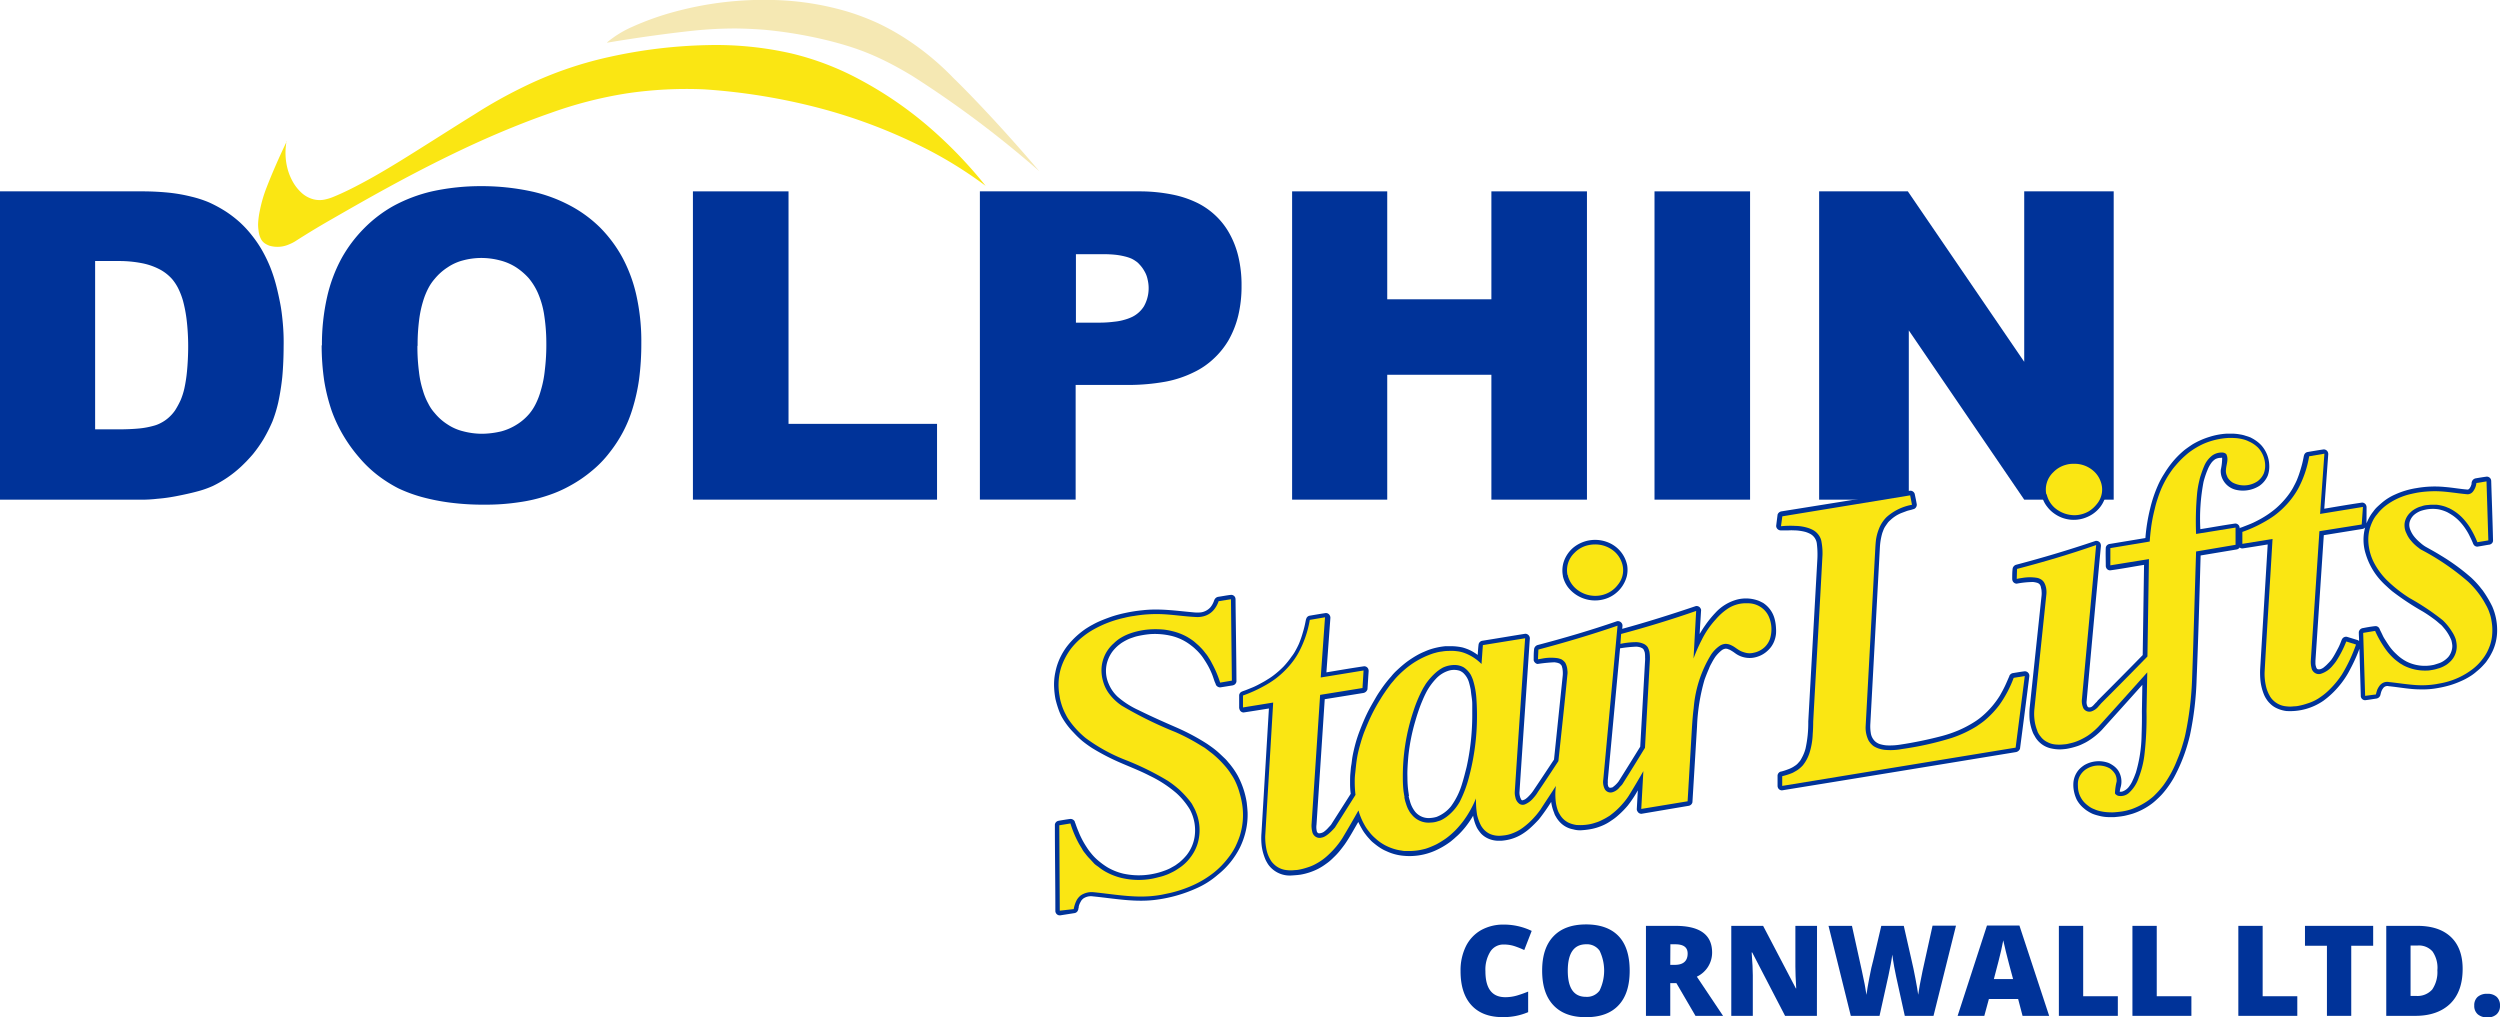
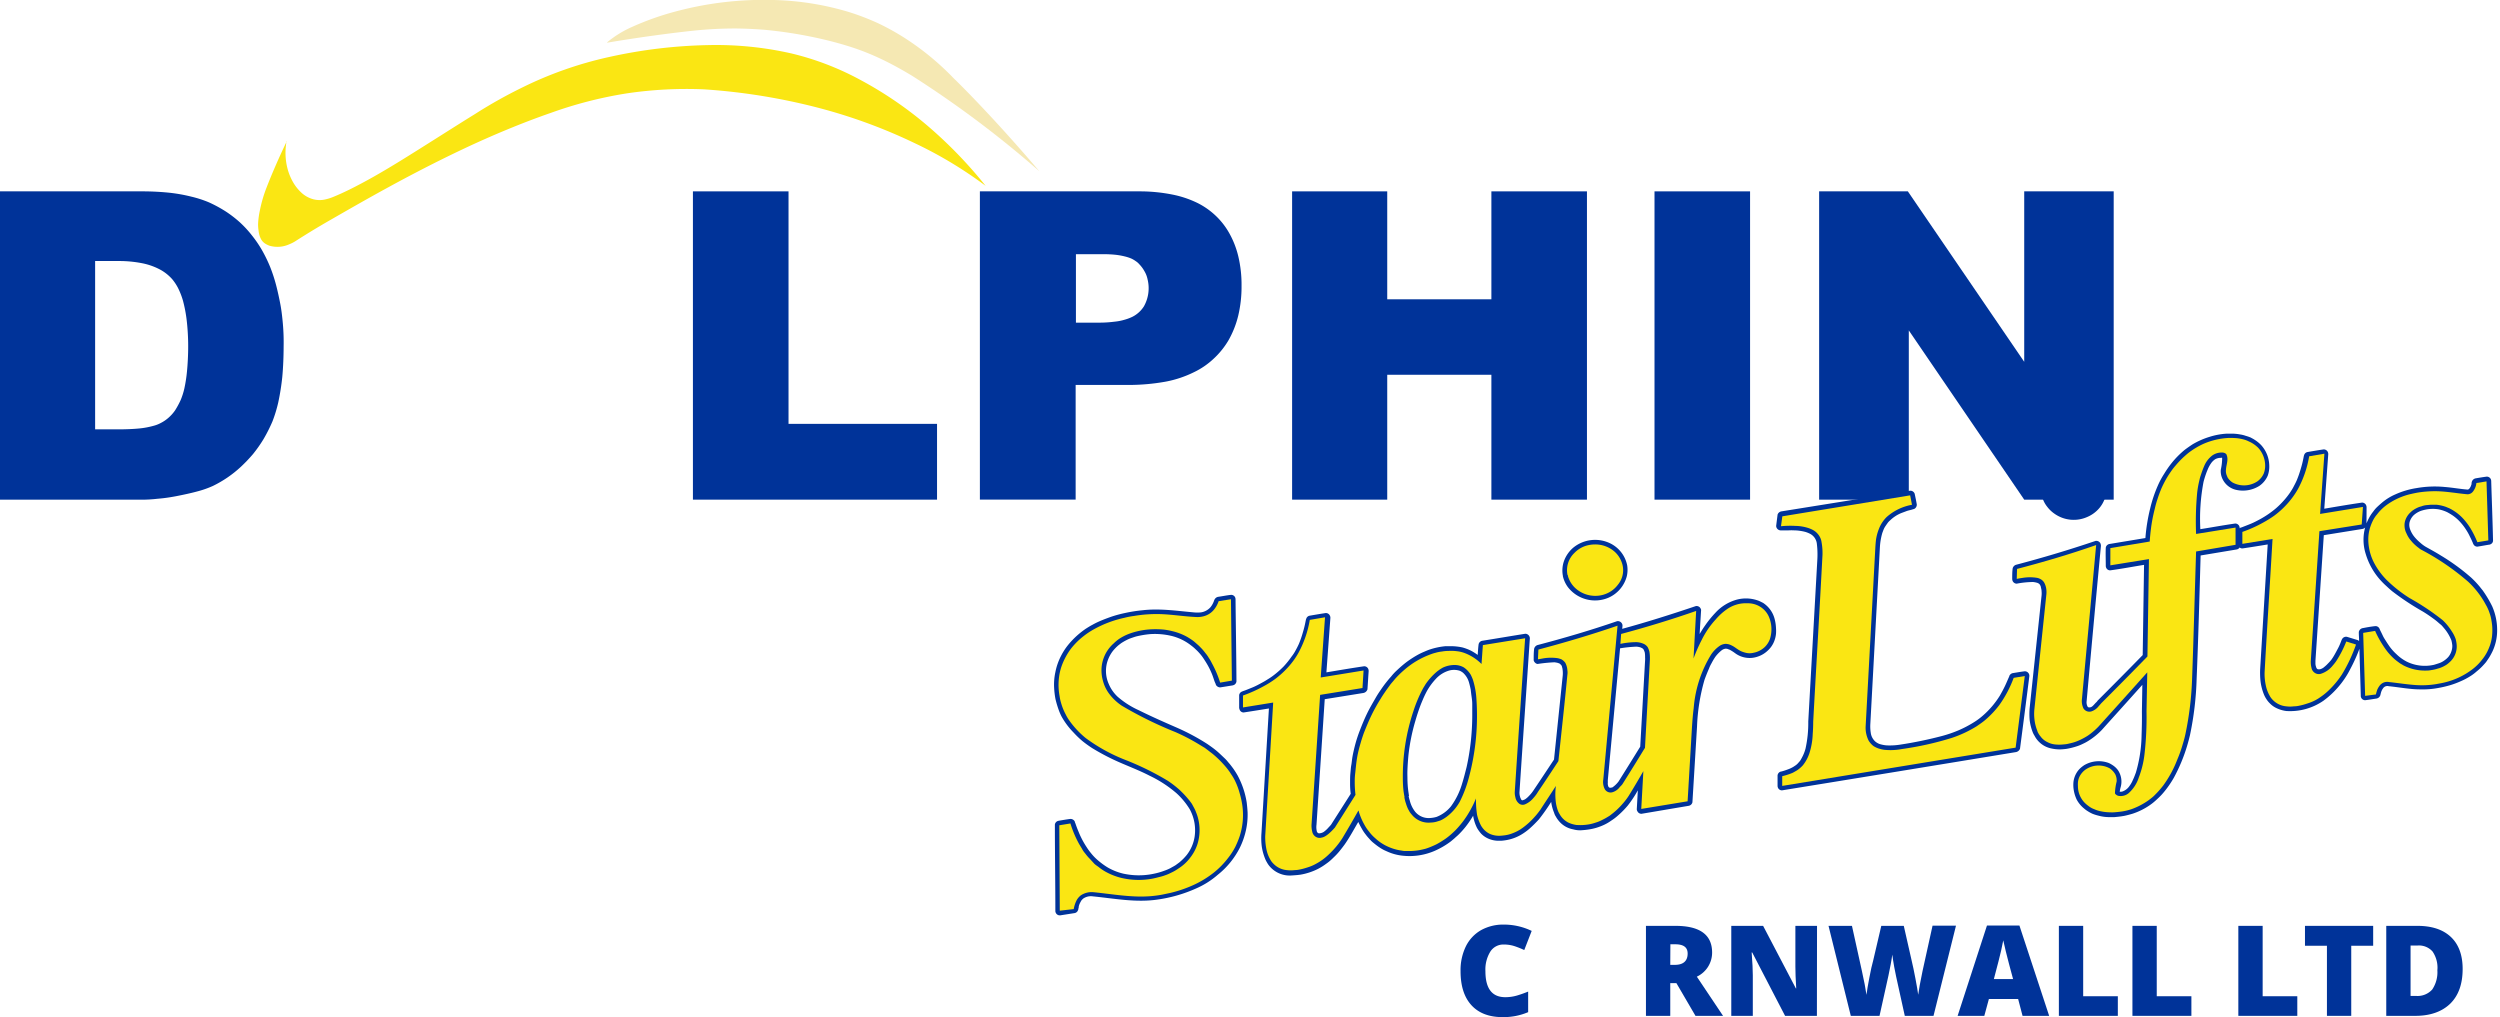
<svg xmlns="http://www.w3.org/2000/svg" viewBox="0 0 628.39 255.73">
  <defs>
    <style>.cls-1{fill:#f5e8b3;}.cls-1,.cls-2,.cls-3{fill-rule:evenodd;}.cls-2{fill:#fae613;}.cls-3,.cls-4{fill:#039;}</style>
  </defs>
  <g id="Layer_2" data-name="Layer 2">
    <g id="Layer_1-2" data-name="Layer 1">
      <path class="cls-1" d="M152.59,10.65A26.56,26.56,0,0,1,159,6.71a70.58,70.58,0,0,1,10.84-3.83A85.82,85.82,0,0,1,194.52,0a71.63,71.63,0,0,1,18.78,3,61.24,61.24,0,0,1,7.47,2.87,60.28,60.28,0,0,1,7.4,4.18,67.81,67.81,0,0,1,11.42,9.5c5.67,5.52,13.87,14.33,21.65,23.49a263.47,263.47,0,0,0-31.92-23.95C220.58,13.8,215,12,209.39,10.5a109.89,109.89,0,0,0-17.09-3c-2.26-.18-4.56-.3-7.17-.34a102.3,102.3,0,0,0-11,.57c-5.48.58-13.53,1.65-21.5,3Z" />
      <path class="cls-2" d="M72.12,35.45C70.05,39.71,68.22,44,67.06,47a33.58,33.58,0,0,0-1.76,6,21,21,0,0,0-.42,3.07A9.32,9.32,0,0,0,65,58a6.78,6.78,0,0,0,.27,1.31,5.32,5.32,0,0,0,.46,1,3.16,3.16,0,0,0,.8.84,5.44,5.44,0,0,0,1.23.62,7.19,7.19,0,0,0,5-.39,9,9,0,0,0,1.68-.88c2.57-1.64,5.18-3.25,8.86-5.36s8.39-4.83,14-7.9,12.11-6.47,19.24-9.84,14.91-6.6,21.84-9a104.49,104.49,0,0,1,19.24-4.94,102.36,102.36,0,0,1,19.39-1,154.29,154.29,0,0,1,29,4.72,134,134,0,0,1,23.92,8.81,103.46,103.46,0,0,1,17.82,10.73,111.18,111.18,0,0,0-15.14-15.56A95.73,95.73,0,0,0,216.1,20,71,71,0,0,0,199,13.45a85.38,85.38,0,0,0-21.16-2.11,125.34,125.34,0,0,0-24.79,3A95.52,95.52,0,0,0,131.26,22a119.42,119.42,0,0,0-11.81,6.63c-5.52,3.41-13.45,8.51-19,11.92s-8.62,5.05-11.07,6.32-4.26,2.07-5.48,2.57a12.06,12.06,0,0,1-2.34.73,6.27,6.27,0,0,1-3.6-.35,6.94,6.94,0,0,1-2.23-1.42,11.06,11.06,0,0,1-2-2.49,14.15,14.15,0,0,1-1.38-3.22,15.92,15.92,0,0,1-.31-7.24Z" />
      <path class="cls-3" d="M23.91,65.61v42.31h5.94c1.88,0,3.72-.08,5.22-.23a20.4,20.4,0,0,0,3.37-.62,8.43,8.43,0,0,0,2.07-.8,9.14,9.14,0,0,0,1.8-1.23A10.18,10.18,0,0,0,44,103.16a21.65,21.65,0,0,0,1.41-2.6,17.4,17.4,0,0,0,.92-2.88A36.14,36.14,0,0,0,47,93.35c.18-1.83.3-4.06.3-6.36s-.15-4.6-.38-6.55A34.82,34.82,0,0,0,46,75.61a18.67,18.67,0,0,0-1.27-3.26,12.32,12.32,0,0,0-1.45-2.18,11.22,11.22,0,0,0-2.91-2.34A16.21,16.21,0,0,0,36,66.22,29.74,29.74,0,0,0,30,65.61ZM0,48.1H35.6a66.79,66.79,0,0,1,6.94.34,40.46,40.46,0,0,1,5.6,1,27.85,27.85,0,0,1,4.44,1.45,33.54,33.54,0,0,1,4.22,2.3,29.1,29.1,0,0,1,3.52,2.72,27.34,27.34,0,0,1,3,3.26A29.27,29.27,0,0,1,65.92,63a36.56,36.56,0,0,1,2,4.14,39.88,39.88,0,0,1,1.46,4.45c.41,1.57.76,3.18,1.07,4.79s.5,3.29.65,5a53.29,53.29,0,0,1,.19,5.79c0,2.3-.11,5.17-.34,7.62a60.46,60.46,0,0,1-1,6.32,34.49,34.49,0,0,1-1.46,4.8,39.92,39.92,0,0,1-2.26,4.48,34.46,34.46,0,0,1-2.64,3.75,39.22,39.22,0,0,1-3,3.15,28.77,28.77,0,0,1-7.09,4.86,24.29,24.29,0,0,1-3.94,1.38c-1.58.43-3.53.85-5.29,1.19s-3.3.54-4.72.65a33.84,33.84,0,0,1-3.9.23H0Z" />
-       <path class="cls-3" d="M104.92,86.92a48.59,48.59,0,0,0,.39,6.51,24.16,24.16,0,0,0,1,4.75,16,16,0,0,0,1.34,3.26,10.47,10.47,0,0,0,1.61,2.38,13.58,13.58,0,0,0,3.18,2.83,12.39,12.39,0,0,0,4,1.76,18.68,18.68,0,0,0,4.79.62,21.72,21.72,0,0,0,4.83-.62,14.22,14.22,0,0,0,3.94-1.76,13.29,13.29,0,0,0,3.11-2.72,12.5,12.5,0,0,0,1.53-2.38,18.25,18.25,0,0,0,1.3-3.41,26.84,26.84,0,0,0,1-5.06,52.75,52.75,0,0,0,.38-7.16,46.63,46.63,0,0,0-.61-7.21,22.12,22.12,0,0,0-1.57-5.21,15.78,15.78,0,0,0-2.26-3.6,16.28,16.28,0,0,0-3.18-2.72,13.65,13.65,0,0,0-4-1.72,18.59,18.59,0,0,0-4.71-.62,18,18,0,0,0-4.64.62,12.47,12.47,0,0,0-3.87,1.76,14,14,0,0,0-3.18,2.83,12.06,12.06,0,0,0-1.61,2.34,18.46,18.46,0,0,0-1.34,3.3,27.46,27.46,0,0,0-1,4.75,48.41,48.41,0,0,0-.38,6.48Zm-24-.08a53.93,53.93,0,0,1,1.3-12.19,37.8,37.8,0,0,1,3.64-9.73,34.34,34.34,0,0,1,5.64-7.51,33,33,0,0,1,7.39-5.64,38.5,38.5,0,0,1,9.7-3.67A57.2,57.2,0,0,1,121,46.79a59,59,0,0,1,12.54,1.31,37.79,37.79,0,0,1,9.81,3.6,32.16,32.16,0,0,1,7.47,5.48,33.5,33.5,0,0,1,5.52,7.36,37.17,37.17,0,0,1,3.6,9.62,53.11,53.11,0,0,1,1.26,12.1,68.87,68.87,0,0,1-.57,9.12A47.23,47.23,0,0,1,159,102.7a32.77,32.77,0,0,1-2.38,5.83,34.26,34.26,0,0,1-3.48,5.32,27.41,27.41,0,0,1-4.41,4.53,33,33,0,0,1-5.25,3.6,31.6,31.6,0,0,1-5.83,2.57,39.18,39.18,0,0,1-7.12,1.68,55.42,55.42,0,0,1-8.62.62,65,65,0,0,1-8.67-.5,52.74,52.74,0,0,1-7.2-1.42,36.61,36.61,0,0,1-5.9-2.18,34.07,34.07,0,0,1-5.21-3.3A30.46,30.46,0,0,1,90.29,115a37.88,37.88,0,0,1-4-5.55,36,36,0,0,1-2.91-6.17,46.52,46.52,0,0,1-1.88-7.51,61.66,61.66,0,0,1-.65-9Z" />
      <polygon class="cls-3" points="174.17 48.1 198.2 48.1 198.2 106.54 235.53 106.54 235.53 125.59 174.17 125.59 174.17 48.1" />
      <path class="cls-3" d="M270.44,81.1h5.86a29.41,29.41,0,0,0,3.8-.24,13.43,13.43,0,0,0,2.72-.54,11.12,11.12,0,0,0,1.87-.72A7.3,7.3,0,0,0,287.53,77a9.3,9.3,0,0,0,.92-6.78,6.51,6.51,0,0,0-.8-2.07,8.05,8.05,0,0,0-1.31-1.76,3.8,3.8,0,0,0-.84-.73,6.78,6.78,0,0,0-1.11-.66,10.13,10.13,0,0,0-1.61-.53,17.64,17.64,0,0,0-2.3-.42,29.14,29.14,0,0,0-3.22-.16h-6.82Zm-24.14-33h39.85a42,42,0,0,1,8.51.8,25.65,25.65,0,0,1,6.4,2.15,18.94,18.94,0,0,1,4.56,3.22A18.48,18.48,0,0,1,309,58.64a22.56,22.56,0,0,1,2.26,5.82,30.94,30.94,0,0,1,.81,7.43,31.33,31.33,0,0,1-.85,7.52,23.82,23.82,0,0,1-2.41,6.09,20.4,20.4,0,0,1-3.76,4.67,19.4,19.4,0,0,1-5,3.41,27.4,27.4,0,0,1-7,2.34,52.64,52.64,0,0,1-9.58.84h-13.1v28.82H246.3Z" />
      <polygon class="cls-3" points="324.78 48.1 348.69 48.1 348.69 75.23 374.87 75.23 374.87 48.1 398.89 48.1 398.89 125.59 374.87 125.59 374.87 94.2 348.69 94.2 348.69 125.59 324.78 125.59 324.78 48.1" />
      <rect class="cls-4" x="415.87" y="48.1" width="24.02" height="77.49" />
      <polygon class="cls-3" points="457.25 48.1 479.55 48.1 508.8 90.94 508.8 48.1 531.29 48.1 531.29 125.59 508.8 125.59 479.79 83.05 479.79 125.59 457.25 125.59 457.25 48.1" />
      <path class="cls-3" d="M513.2,124.51a7,7,0,0,1,.24-3.68,7.78,7.78,0,0,1,2.37-3.45,7.69,7.69,0,0,1,2.26-1.38,8.9,8.9,0,0,1,7.17.35,7.61,7.61,0,0,1,4.14,5.48,6.37,6.37,0,0,1-.12,2.79,7.65,7.65,0,0,1-2.3,3.84,8.1,8.1,0,0,1-2.33,1.49,8.35,8.35,0,0,1-8.2-.81,7.84,7.84,0,0,1-1.88-1.8,7,7,0,0,1-1.34-2.83ZM480,123.36a1.14,1.14,0,0,1,1.27.77c.19.88.38,1.8.53,2.68a1.23,1.23,0,0,1-.57,1.07.31.31,0,0,0-.15.08c-.08,0-.12,0-.43.11s-.8.19-1.3.35l-1.42.53a8.82,8.82,0,0,0-2.83,1.84,3.53,3.53,0,0,0-.73.81c-.23.31-.42.61-.58.84a5.52,5.52,0,0,0-.49,1.08,5.32,5.32,0,0,0-.27.8,16,16,0,0,0-.5,3.14l-2.42,44.69a10.49,10.49,0,0,0,.12,2.07,3.58,3.58,0,0,0,1.15,2.18,3.45,3.45,0,0,0,1.49.73,7.52,7.52,0,0,0,1.42.23,17.06,17.06,0,0,0,3.57-.23A99,99,0,0,0,488.11,185a30.83,30.83,0,0,0,4.06-1.38,28.09,28.09,0,0,0,4.1-2.15,16.47,16.47,0,0,0,2.15-1.61,21.93,21.93,0,0,0,4.25-5c.5-.88.92-1.65,1.3-2.45s.73-1.65.92-2.07.19-.46.19-.5a1.23,1.23,0,0,1,.85-.65c1-.15,2-.34,3-.46a1.14,1.14,0,0,1,1.15,1.3q-1.15,9.09-2.34,18.17a1.37,1.37,0,0,1-1,.84q-29.38,4.84-58.82,9.62a1.08,1.08,0,0,1-1-.62,1.24,1.24,0,0,1-.12-.53c0-.88,0-1.72,0-2.61a1.14,1.14,0,0,1,.69-.92,1.86,1.86,0,0,1,.31-.07,15.54,15.54,0,0,0,1.65-.54,6.31,6.31,0,0,0,.88-.38,5.4,5.4,0,0,0,.77-.46,3.79,3.79,0,0,0,1-.88,4.64,4.64,0,0,0,.42-.5c.11-.19.23-.38.39-.69a10,10,0,0,0,.92-2.3,29.8,29.8,0,0,0,.69-6.82l2.29-40.89a22.25,22.25,0,0,0-.15-3.91,3.2,3.2,0,0,0-1.64-2.34,7.26,7.26,0,0,0-1.19-.49,11.85,11.85,0,0,0-1.61-.31,8.08,8.08,0,0,0-1.11-.08,12.92,12.92,0,0,0-1.65,0c-.58,0-1.15,0-1.46,0l-.38,0a1.18,1.18,0,0,1-1.07-.69,1,1,0,0,1-.08-.61c.11-.92.23-1.81.34-2.69a1.24,1.24,0,0,1,1-.8Zm-87.15,21.43a7.17,7.17,0,0,1,.24-3.69,8,8,0,0,1,2.37-3.45,8.68,8.68,0,0,1,9.43-1A7.88,7.88,0,0,1,409,142.1a7.06,7.06,0,0,1-.11,2.8,8.13,8.13,0,0,1-4.64,5.36,8.63,8.63,0,0,1-10.12-2.64,7.37,7.37,0,0,1-1.3-2.84Zm-38.78,55.29a7.18,7.18,0,0,0,.28,1.11,7.39,7.39,0,0,0,1.38,2.87,4.4,4.4,0,0,0,3.87,1.54,7.2,7.2,0,0,0,1.49-.27,8.71,8.71,0,0,0,3.64-2.68,18.43,18.43,0,0,0,2.8-5.75c.42-1.34.76-2.72,1.11-4.1a59.59,59.59,0,0,0,1.26-8.7c.11-1.49.16-3,.16-4.22s0-2,0-2.91-.15-1.68-.23-2.3-.12-1-.15-1.3c-.12-.61-.27-1.23-.43-1.8a5.21,5.21,0,0,0-1.53-2.49,4.16,4.16,0,0,0-.76-.46,4.65,4.65,0,0,0-2.53-.12,7.28,7.28,0,0,0-3.53,2.15,16,16,0,0,0-2.18,2.95,25.52,25.52,0,0,0-1.12,2.34c-.19.46-.38.88-.72,1.8s-.77,2.22-1.15,3.56a48.78,48.78,0,0,0-1.69,8.36c-.15,1.46-.23,2.87-.27,3.87s0,1.57,0,2.14a24.74,24.74,0,0,0,.2,3.07c.07.5.15,1,.19,1.34ZM407.21,163l-3.07,33a4.7,4.7,0,0,0,0,.65,2.38,2.38,0,0,0,0,.57,2,2,0,0,0,.16.54c.3.39.57.23,1,.15a6.74,6.74,0,0,0,1.54-1.49q2.75-4.37,5.44-8.74l1.22-21.65a5,5,0,0,0,0-.77,6.91,6.91,0,0,0-.07-1.22,3.4,3.4,0,0,0-.35-.85,1.27,1.27,0,0,0-.46-.34c-.07,0-.15-.08-.26-.12a4.79,4.79,0,0,0-1-.19,32.26,32.26,0,0,0-4.14.42Zm20-3.64c.27-.43.54-.89.81-1.31s.57-.84.84-1.23A28.12,28.12,0,0,1,431.2,154a11.4,11.4,0,0,1,5.44-3.3,9,9,0,0,1,5.52.35c.34.15.69.34,1,.49a7,7,0,0,1,1.49,1.31,6.86,6.86,0,0,1,1.38,2.6,10.77,10.77,0,0,1,.38,2.46,8.88,8.88,0,0,1,0,1.38,6.82,6.82,0,0,1-.43,1.83,6.22,6.22,0,0,1-1.57,2.34,6.65,6.65,0,0,1-2.68,1.61,6.13,6.13,0,0,1-5.59-.88,11.36,11.36,0,0,0-1.31-.84c-.23-.11-.46-.16-.57-.23-.27-.07-.23,0-.35-.08a2,2,0,0,0-1.11.38,8.87,8.87,0,0,0-1.65,1.69,16.4,16.4,0,0,0-.95,1.61,8.35,8.35,0,0,0-.65,1.38c-.31.69-.73,1.72-1.12,2.8a48.81,48.81,0,0,0-1.87,11.68q-.58,9.56-1.16,19.09a1.18,1.18,0,0,1-.95.88c-3.95.66-7.9,1.34-11.84,2a1.09,1.09,0,0,1-1-.57,1,1,0,0,1-.19-.65l.26-4.67-.46.8a28,28,0,0,1-2.1,3.06,22.91,22.91,0,0,1-2.38,2.42,13.05,13.05,0,0,1-1.76,1.34,11.56,11.56,0,0,1-1.69,1,13.76,13.76,0,0,1-4,1.22c-.74.12-1.42.16-1.92.2a6.32,6.32,0,0,1-1.95-.24,6.07,6.07,0,0,1-3.8-2.37,5.65,5.65,0,0,1-.53-.81,3.46,3.46,0,0,1-.46-1,10.48,10.48,0,0,1-.73-2.72,47.64,47.64,0,0,1-3.07,4.37,30.69,30.69,0,0,1-2.3,2.29,13.54,13.54,0,0,1-1.45,1.12,11.07,11.07,0,0,1-5,1.91,6.78,6.78,0,0,1-1.23.08,6.48,6.48,0,0,1-2.57-.46,5.66,5.66,0,0,1-2-1.34,9.53,9.53,0,0,1-1-1.38,10.46,10.46,0,0,1-1-3.11,24.83,24.83,0,0,1-1.91,2.8,21.16,21.16,0,0,1-1.42,1.61,12.8,12.8,0,0,1-1.07,1c-.31.31-.65.57-1.15,1a20.05,20.05,0,0,1-4.1,2.41,15.84,15.84,0,0,1-8.09,1.22,12.52,12.52,0,0,1-4-1.11,9.84,9.84,0,0,1-1.84-1c-.58-.38-1.15-.85-1.57-1.19s-.69-.65-1-1a11.16,11.16,0,0,1-.84-1,10.24,10.24,0,0,1-1-1.5c-.31-.53-.61-1.11-.88-1.68-1.08,1.84-2.07,3.71-3.37,5.59-.47.65-.92,1.23-1.42,1.84s-1,1.11-1.57,1.65a11.87,11.87,0,0,1-1.73,1.45,14.94,14.94,0,0,1-1.95,1.23,15.55,15.55,0,0,1-4.48,1.49c-.81.12-1.58.16-2.15.2a8,8,0,0,1-1.11,0,6.63,6.63,0,0,1-4.72-2.57,7.11,7.11,0,0,1-.49-.77,6,6,0,0,1-.46-.95,13.54,13.54,0,0,1-.81-3,16.86,16.86,0,0,1-.07-3.41l1.87-31.27c-2.11.34-4.21.68-6.32,1a1.06,1.06,0,0,1-1-.61,2.21,2.21,0,0,1-.16-.54v-3.22a1.13,1.13,0,0,1,.61-.84,6,6,0,0,1,.58-.23c.46-.15,1.3-.5,2.14-.84s1.69-.81,2.31-1.15a17.84,17.84,0,0,0,1.57-.92,15,15,0,0,0,1.61-1.11,23.18,23.18,0,0,0,2.37-2.11,22.9,22.9,0,0,0,2-2.49,10,10,0,0,0,1-1.54c.23-.42.46-.84.81-1.6a25,25,0,0,0,1-2.88,25.66,25.66,0,0,0,.69-2.8c.12-.57.12-.57.16-.61a1.09,1.09,0,0,1,.92-.84c1.33-.23,2.68-.46,4-.66a1.11,1.11,0,0,1,1,.58,1.21,1.21,0,0,1,.16.65l-1,13.68c3.18-.53,6.32-1.07,9.47-1.53a1.1,1.1,0,0,1,1,.57,1.35,1.35,0,0,1,.15.65c-.11,1.54-.19,3-.3,4.57a1.32,1.32,0,0,1-1,.92l-9.74,1.57-2.07,31.54A4.73,4.73,0,0,0,331,209c.11.34.46.5.57.46a2.34,2.34,0,0,0,1.15-.35,7.14,7.14,0,0,0,1.11-1c.23-.26.5-.53.73-.8,1.65-2.61,3.3-5.17,4.95-7.78a19.49,19.49,0,0,1-.16-2.64c0-.88,0-1.73.08-2.53s.11-1.42.23-2.07.15-1.3.31-2.19.42-2,.72-3.14a34.78,34.78,0,0,1,1.15-3.45c.5-1.3,1.11-2.79,1.8-4.21s1.54-2.84,2.11-3.84,1-1.6,1.42-2.22.84-1.19,1.26-1.72.81-1,1.23-1.46a13.11,13.11,0,0,1,1.46-1.57,31.15,31.15,0,0,1,2.41-2.07,26.89,26.89,0,0,1,2.64-1.72,15.67,15.67,0,0,1,1.73-.85c.46-.19.95-.42,1.53-.61a18,18,0,0,1,3.83-.81c.69,0,1.34,0,1.88,0a14,14,0,0,1,2.42.3,11,11,0,0,1,1.19.39,9.08,9.08,0,0,1,1.11.5,13.59,13.59,0,0,1,1.57,1c.07-.88.11-1.8.23-2.68a1.13,1.13,0,0,1,.92-.88c3.6-.57,7.2-1.19,10.8-1.76a1.15,1.15,0,0,1,1.15,1.26c-.85,12.84-1.76,25.72-2.6,38.59a3.73,3.73,0,0,0,.19,1.27,1.1,1.1,0,0,0,.15.34.69.69,0,0,0,.23.35c.19.15.19,0,.35,0a2.16,2.16,0,0,0,.53-.23,5,5,0,0,0,.88-.76,9.3,9.3,0,0,0,1.35-1.69c1.68-2.48,3.33-5,5-7.51l2.18-21a6.87,6.87,0,0,0-.07-1.92c-.05-.15-.08-.34-.12-.46a.87.87,0,0,0-.23-.42,2.2,2.2,0,0,0-.46-.38.53.53,0,0,1-.23-.08,5.63,5.63,0,0,0-1-.19,39.18,39.18,0,0,0-4.18.42c-.46,0-1.07-.61-1-1.11,0-.88,0-1.8.12-2.72a1.29,1.29,0,0,1,.84-.92c6.71-1.76,13.38-3.72,20-6a1.17,1.17,0,0,1,1.22.58c.27.42.08.88.08,1.34,6.17-1.68,12.34-3.64,18.47-5.71a1.12,1.12,0,0,1,1.23.61.81.81,0,0,1,.11.58Zm-160.6,70.7a1.1,1.1,0,0,1-1.23-.62,1.06,1.06,0,0,1-.11-.49c0-7.24-.12-14.45-.12-21.69a1.14,1.14,0,0,1,.61-.85,1.75,1.75,0,0,1,.35-.11c1-.16,2-.35,2.95-.46a1.23,1.23,0,0,1,1.07.61,3.22,3.22,0,0,0,.2.57c.15.47.46,1.31.8,2.11a21.5,21.5,0,0,0,2,3.8,13.85,13.85,0,0,0,1.08,1.49,12.91,12.91,0,0,0,1.26,1.38,17.89,17.89,0,0,0,1.42,1.19,16.61,16.61,0,0,0,1.57,1.07,14.49,14.49,0,0,0,3.91,1.54,19.58,19.58,0,0,0,2.22.34,18.06,18.06,0,0,0,5.52-.34,16.74,16.74,0,0,0,2.53-.73,11.21,11.21,0,0,0,1.61-.69c.46-.27.92-.5,1.26-.73l.89-.65a13.15,13.15,0,0,0,1.91-1.92,9.88,9.88,0,0,0,1.95-4.48,11,11,0,0,0-1.22-7,18.57,18.57,0,0,0-3.3-4A30.19,30.19,0,0,0,289,195c-2.88-1.49-5.79-2.53-8.7-3.87a56,56,0,0,1-5.79-3.1,28.79,28.79,0,0,1-2.45-1.77,23.55,23.55,0,0,1-2.22-2.14,18.77,18.77,0,0,1-3-4,13.16,13.16,0,0,1-.73-1.68,26,26,0,0,1-.81-2.72,21.32,21.32,0,0,1-.34-2.88,14.71,14.71,0,0,1,.31-3.87,15.27,15.27,0,0,1,1.37-4,16.79,16.79,0,0,1,1.19-2,17.7,17.7,0,0,1,1.5-1.84,21.09,21.09,0,0,1,3.6-3.1c.61-.38,1.15-.73,1.69-1a19.3,19.3,0,0,1,1.87-.92c.8-.35,1.81-.73,2.8-1.08a29.29,29.29,0,0,1,3.37-.92,36.79,36.79,0,0,1,4.53-.72c4.29-.5,8.58.15,12.83.53a8.77,8.77,0,0,0,1.88,0,4,4,0,0,0,2.3-1.22,4.91,4.91,0,0,0,.73-1.15,5.38,5.38,0,0,0,.26-.65,1.33,1.33,0,0,1,.16-.31,1.27,1.27,0,0,1,.81-.57c1.1-.15,2.18-.39,3.29-.5a1.1,1.1,0,0,1,1,.61,1.33,1.33,0,0,1,.11.54c.07,6.86.19,13.75.23,20.61a1.13,1.13,0,0,1-.61.88,2,2,0,0,1-.35.12c-1,.16-2.1.35-3.14.5a1.26,1.26,0,0,1-1.07-.65s0-.12-.2-.54-.42-1.23-.72-2a19.62,19.62,0,0,0-1.88-3.6c-.31-.5-.65-1-1-1.42s-.76-.88-1.19-1.27a11.84,11.84,0,0,0-1.3-1.11,12.45,12.45,0,0,0-1.49-1,12.88,12.88,0,0,0-3.64-1.41,18.19,18.19,0,0,0-5.1-.39,23.61,23.61,0,0,0-3.33.54c-.51.12-1,.31-1.46.46a9.29,9.29,0,0,0-1.23.54c-.38.19-.76.42-1.07.61s-.5.38-.73.53a10.52,10.52,0,0,0-1.57,1.58,8.45,8.45,0,0,0-1.19,2.14,8,8,0,0,0,.16,6.1,9.32,9.32,0,0,0,2.26,3.25,21.82,21.82,0,0,0,5.29,3.38c3.17,1.57,6.4,3,9.62,4.4a54.39,54.39,0,0,1,7.58,4.06c.8.55,1.61,1.12,2.34,1.73s1.42,1.3,2,1.84.8.88,1.14,1.26.62.77,1,1.27a21.77,21.77,0,0,1,1.19,1.87,21.29,21.29,0,0,1,2.26,6.71c.11.89.19,1.77.23,2.53a18,18,0,0,1-.38,4.33,19.35,19.35,0,0,1-1.61,4.64,20.52,20.52,0,0,1-5.48,6.7,21.12,21.12,0,0,1-5.45,3.45,35.84,35.84,0,0,1-10,2.84c-5.29.73-10.61-.31-15.94-.84a3.4,3.4,0,0,0-2.53.61c-.15.16-.23.23-.35.38s-.15.23-.23.39a4.52,4.52,0,0,0-.46,1.11c0,.27-.07.49-.11.65s0,.23-.08.3a1.09,1.09,0,0,1-.92.77Zm327.92-97.49a1.3,1.3,0,0,1-.69.38l-9.74,1.57L582,166.09v.53a2.58,2.58,0,0,0,.16,1c.07.31.27.61.53.61a1.62,1.62,0,0,0,.69-.07c.16-.08.35-.16.54-.27l.38-.31a7.45,7.45,0,0,0,.81-.76,12.21,12.21,0,0,0,.84-.92,12.48,12.48,0,0,0,.77-1.19c.3-.5.65-1.19,1-1.84s.62-1.38.77-1.77a2.22,2.22,0,0,1,.19-.42,1.13,1.13,0,0,1,1.38-.57l2.61.8a2.49,2.49,0,0,0,.3.19c0-.72-.07-1.45-.07-2.22a1.21,1.21,0,0,1,1-1c1-.19,2.06-.39,3.14-.5a1.09,1.09,0,0,1,1,.53,2.65,2.65,0,0,1,.19.43c.16.31.43.84.69,1.41s.62,1.08.88,1.5.47.72.66,1a12.31,12.31,0,0,0,1.91,2.19,10.61,10.61,0,0,0,2.61,1.88,10.3,10.3,0,0,0,6.74.8c.42-.11.89-.27,1.23-.38a4.93,4.93,0,0,0,1.45-.73,5.63,5.63,0,0,0,1-.88,4.3,4.3,0,0,0,.81-1.53,3.91,3.91,0,0,0,.19-1.35,7.85,7.85,0,0,0-.23-1.3,10.93,10.93,0,0,0-1.92-3.14,9.57,9.57,0,0,0-.65-.73c-.31-.23-.65-.54-1-.84s-.73-.58-1.31-1-1.42-1-2.3-1.53a66.33,66.33,0,0,1-7.7-5.1c-.46-.38-.88-.76-1.34-1.19a20.88,20.88,0,0,1-1.76-1.76,17.26,17.26,0,0,1-3.57-6.48,11.78,11.78,0,0,1-.11-6.66Zm.3-1a9.35,9.35,0,0,1,.5-1.11,10.48,10.48,0,0,1,1.23-1.92,7.79,7.79,0,0,1,.76-.92c.35-.34.85-.8,1.35-1.22a13.46,13.46,0,0,1,3.45-2.15,20.51,20.51,0,0,1,5.32-1.57,26.35,26.35,0,0,1,7.13-.27c1.87.15,3.79.5,5.67.65.34,0,.61-.42.77-.76a6,6,0,0,0,.23-.62c0-.23,0-.38.07-.57a1.24,1.24,0,0,1,1-.88c.92-.16,1.84-.31,2.76-.43a1.14,1.14,0,0,1,1,.62,1.24,1.24,0,0,1,.11.49c.15,5,.35,10,.46,15a1,1,0,0,1-.61.88.6.6,0,0,1-.35.11c-1,.16-1.95.35-2.95.5a1.07,1.07,0,0,1-1-.57,1.8,1.8,0,0,1-.2-.46c-.15-.31-.38-.88-.69-1.46a12.78,12.78,0,0,0-.88-1.61,13.87,13.87,0,0,0-2-2.53,11.85,11.85,0,0,0-1.38-1.15,16.65,16.65,0,0,0-1.46-.88,9.33,9.33,0,0,0-2.26-.73,9.11,9.11,0,0,0-3.33.12c-.39.08-.73.19-1,.27a5.83,5.83,0,0,0-1.8,1.07,3.89,3.89,0,0,0-1.07,1.8,3.17,3.17,0,0,0-.07.81,3.64,3.64,0,0,0,.26,1.11,6.58,6.58,0,0,0,1,1.72,11,11,0,0,0,1.53,1.53,8.66,8.66,0,0,0,1.34,1c.88.5,2.38,1.3,3.8,2.19a52.26,52.26,0,0,1,7.66,5.59,23.37,23.37,0,0,1,2,2.11c.27.31.5.65.81,1a28.45,28.45,0,0,1,2.45,4.1,14.87,14.87,0,0,1,1.23,6.18,12.37,12.37,0,0,1-1.19,5.17c-.28.57-.58,1.11-.84,1.53l-.73,1.07c-.24.31-.5.58-.88,1a13.93,13.93,0,0,1-1.5,1.38,11.58,11.58,0,0,1-1.76,1.3,16,16,0,0,1-2.11,1.11,22.1,22.1,0,0,1-2.87,1.08,28.05,28.05,0,0,1-3,.69,20.86,20.86,0,0,1-4.45.34c-2.61,0-5.29-.54-7.93-.8a1.3,1.3,0,0,0-1.26.34,3.22,3.22,0,0,0-.69,1.34c-.05.16-.08.35-.12.46a1,1,0,0,1-.15.39,1.23,1.23,0,0,1-.81.57c-1,.15-1.91.31-2.87.42a1.1,1.1,0,0,1-1-.61,1,1,0,0,1-.11-.5l-.35-11.8a39.66,39.66,0,0,1-2.3,5.09,20.1,20.1,0,0,1-1.45,2.46,21.1,21.1,0,0,1-1.76,2.26,21.41,21.41,0,0,1-3.57,3.26,14.72,14.72,0,0,1-9.27,2.56,8,8,0,0,1-2.49-.73,5.61,5.61,0,0,1-1.73-1.26,5.36,5.36,0,0,1-.8-1,6.11,6.11,0,0,1-.65-1.23,13,13,0,0,1-.85-3.41,20.12,20.12,0,0,1-.07-3L570,136.85c-2.11.35-4.21.69-6.32,1a1.06,1.06,0,0,1-.73-.23,1.16,1.16,0,0,1-.81.5l-9,1.5c-.3,10.31-.57,20.61-1,30.92a79.11,79.11,0,0,1-1.68,14.26c-.2.84-.43,1.72-.73,2.72a41.76,41.76,0,0,1-3.3,7.93,24.71,24.71,0,0,1-2.3,3.38,16.26,16.26,0,0,1-1.88,2,14.44,14.44,0,0,1-1.91,1.57,16.78,16.78,0,0,1-4.33,2.14c-.78.23-1.54.43-2.11.54-1.15.2-1.65.23-2.46.31H530.3a10.38,10.38,0,0,1-2.76-.35,11.52,11.52,0,0,1-1.5-.46,8.28,8.28,0,0,1-1.22-.65,7,7,0,0,1-1-.73A7.38,7.38,0,0,1,522,201a9,9,0,0,1-.84-3.14,9.23,9.23,0,0,1,0-1.11,5.68,5.68,0,0,1,.65-2.23,5.38,5.38,0,0,1,1.38-1.68c.22-.19.42-.31.61-.46a7.21,7.21,0,0,1,6.29-.58,6.17,6.17,0,0,1,.76.42,5.25,5.25,0,0,1,1.5,1.35A5.14,5.14,0,0,1,533,198a7.39,7.39,0,0,0-.19,1,1.66,1.66,0,0,0,1-.19,3.47,3.47,0,0,0,1.46-1.27,6.85,6.85,0,0,0,.69-1.15c.11-.26.23-.5.38-.84s.31-.8.5-1.27a34.89,34.89,0,0,0,1.46-9.54c.07-2,.11-3.91.08-5.86l.11-6.74c-3.38,3.79-6.78,7.54-10.19,11.34a17.36,17.36,0,0,1-3.41,2.76,10.66,10.66,0,0,1-1.34.72,9.6,9.6,0,0,1-1.73.69,17.13,17.13,0,0,1-1.76.46,9.28,9.28,0,0,1-1.34.2,9.37,9.37,0,0,1-3-.16,6.13,6.13,0,0,1-4.33-3.22,5,5,0,0,1-.5-1,12.58,12.58,0,0,1-.73-3,17.67,17.67,0,0,1,0-2.91l3-28.32a5.88,5.88,0,0,0,0-1.11c0-.35-.12-.73-.16-.92a1.25,1.25,0,0,0-.15-.5,1.12,1.12,0,0,0-.42-.5,1.46,1.46,0,0,0-.42-.19,5.81,5.81,0,0,0-1-.19,23.11,23.11,0,0,0-4.11.42,1.16,1.16,0,0,1-1-.65,1.51,1.51,0,0,1-.12-.58c0-.87,0-1.76.12-2.64a1.29,1.29,0,0,1,.84-.88c6.71-1.76,13.37-3.76,20-6a1.18,1.18,0,0,1,1.19.57,1.63,1.63,0,0,1,.15.69q-1.85,19.56-3.6,39.09a2.34,2.34,0,0,0,.23,1.27c.27.34.46.23.77.19.53-.12,1-.88,1.49-1.3a1.73,1.73,0,0,0,.27-.35c3.83-3.83,7.59-7.62,11.34-11.46l.34-22.68c-2.83.46-5.66,1-8.5,1.38a1.06,1.06,0,0,1-1-.62,1.15,1.15,0,0,1-.12-.53c0-1.49-.07-3,0-4.53a1.06,1.06,0,0,1,.62-.84.65.65,0,0,1,.34-.11l9-1.49a45,45,0,0,1,1.2-7.44,33.26,33.26,0,0,1,1.91-5.71,20.45,20.45,0,0,1,1.61-3,24.57,24.57,0,0,1,1.84-2.65,22.24,22.24,0,0,1,3.37-3.41c.61-.45,1.27-.92,1.92-1.34a19.48,19.48,0,0,1,4.25-1.88,17.57,17.57,0,0,1,4.22-.8c.64,0,1.3,0,1.88,0a12,12,0,0,1,1.61.19,7.46,7.46,0,0,1,1.41.35,11,11,0,0,1,1.23.42c.34.19.73.38,1,.57a8.62,8.62,0,0,1,1.68,1.38,7.86,7.86,0,0,1,2,5,6.77,6.77,0,0,1-.38,2.64,6,6,0,0,1-2.11,2.57,7.75,7.75,0,0,1-5.83,1,5,5,0,0,1-3.71-3.48,4.51,4.51,0,0,1-.15-1.57,13.85,13.85,0,0,0,.34-3,.41.41,0,0,0-.31,0,3,3,0,0,0-1.42.34,3.89,3.89,0,0,0-1.11,1.11,7.85,7.85,0,0,0-.65,1.15c-.11.24-.19.46-.34.81a23.35,23.35,0,0,0-.85,2.64,49.28,49.28,0,0,0-.8,11.88c2.91-.46,5.83-1,8.77-1.42a1.13,1.13,0,0,1,1,.62,1.46,1.46,0,0,1,.12.57s.07,0,.11-.08,0,0,.5-.19,1.3-.5,2.14-.84,1.69-.8,2.42-1.19a24.07,24.07,0,0,0,4-2.76,21.6,21.6,0,0,0,1.92-1.91,20.08,20.08,0,0,0,1.57-2c.38-.58.65-1,.88-1.46s.46-.84.8-1.61a26.67,26.67,0,0,0,1-2.87,25.45,25.45,0,0,0,.69-2.77c.11-.57.12-.61.15-.65a1.11,1.11,0,0,1,.93-.84c1.34-.23,2.68-.46,4-.65a1.14,1.14,0,0,1,1,.57,1.34,1.34,0,0,1,.15.66l-1,13.68c3.15-.54,6.33-1.08,9.48-1.54a1.12,1.12,0,0,1,1,.58,1.3,1.3,0,0,1,.15.65Z" />
      <path class="cls-2" d="M266.38,228.9l-.12-21.46,2.8-.46a26.68,26.68,0,0,0,2.14,5.09c.31.54.62,1,.89,1.5s.61.84.92,1.26a11.35,11.35,0,0,0,1,1.12c.3.35.61.65.91,1s.66.58,1.15.92a12.66,12.66,0,0,0,1.73,1.19A15.84,15.84,0,0,0,282,220.7a18.92,18.92,0,0,0,7.48.19c.83-.15,1.68-.39,2.29-.54s1-.31,1.42-.46.73-.3,1.27-.57a10.62,10.62,0,0,0,1.72-1,10.91,10.91,0,0,0,3-2.76,11,11,0,0,0,1.8-3.37,11.88,11.88,0,0,0,.15-6.55,10.38,10.38,0,0,0-.49-1.46,8.21,8.21,0,0,0-.5-1.11l-.54-1a13.37,13.37,0,0,0-.84-1.11,24,24,0,0,0-1.84-2,10.06,10.06,0,0,0-.88-.81,25.76,25.76,0,0,0-2.53-1.91,71,71,0,0,0-11-5.37,43,43,0,0,1-9.62-5.36,22.59,22.59,0,0,1-3.87-4.07c-.15-.22-.31-.42-.5-.72a9.83,9.83,0,0,1-.65-1.15,14.19,14.19,0,0,1-1.15-2.84,11.19,11.19,0,0,1-.38-1.72,15.44,15.44,0,0,1-.12-5,14,14,0,0,1,.58-2.46,16.77,16.77,0,0,1,2.41-4.52,17.89,17.89,0,0,1,3.11-3.1,19.5,19.5,0,0,1,2.79-1.84,27.77,27.77,0,0,1,7.51-2.8,18.66,18.66,0,0,1,2.38-.46,34,34,0,0,1,6.94-.46c3,.12,5.94.62,8.93.73a6.13,6.13,0,0,0,1.64-.19,4.94,4.94,0,0,0,2.45-1.46,6.67,6.67,0,0,0,1.35-2.34l3.1-.49.23,20.46-2.95.5a26.74,26.74,0,0,0-2.07-4.87c-.24-.49-.54-1-.8-1.38a8.07,8.07,0,0,0-.85-1.19,12.82,12.82,0,0,0-.88-1.07c-.31-.3-.57-.61-.88-.88s-.61-.54-1-.88-1.07-.77-1.68-1.15a14.65,14.65,0,0,0-4.1-1.57,15.52,15.52,0,0,0-2-.35,24,24,0,0,0-2.73-.07,18.71,18.71,0,0,0-5.82,1.11,12.62,12.62,0,0,0-2.57,1.3,10.26,10.26,0,0,0-1.38,1.15,9,9,0,0,0-3.06,7.05,11,11,0,0,0,.15,1.46,13,13,0,0,0,.5,1.8,9.22,9.22,0,0,0,1.19,2.22,12.87,12.87,0,0,0,3.29,3.14A97.52,97.52,0,0,0,295.42,184a50.18,50.18,0,0,1,5.79,3l1.65,1c.45.35.88.65,1.3,1a14.46,14.46,0,0,1,1.15.92,25,25,0,0,1,2.42,2.41,17,17,0,0,1,1.15,1.42c.19.24.34.5.57.85a12.25,12.25,0,0,1,.84,1.38,17.76,17.76,0,0,1,1.34,3.52,18.8,18.8,0,0,1,.5,2.11,17.38,17.38,0,0,1-.57,8.7c-.35,1-.73,1.87-1.07,2.57a17.15,17.15,0,0,1-1.84,2.83,20.84,20.84,0,0,1-3.57,3.64,25.16,25.16,0,0,1-4.87,3,31.52,31.52,0,0,1-6.13,2.11l-2,.42a28.21,28.21,0,0,1-2.87.38c-4.75.39-9.58-.53-14.37-1a4.88,4.88,0,0,0-3.18.8,4,4,0,0,0-1,1.15,7.52,7.52,0,0,0-.77,2.3Z" />
      <path class="cls-2" d="M353,200.39a8.74,8.74,0,0,0,.38,1.53,10.42,10.42,0,0,0,.5,1.34c.11.23.3.54.46.84a8.27,8.27,0,0,0,.61.77,5.4,5.4,0,0,0,4.71,1.88,5.54,5.54,0,0,0,1.73-.31,7.44,7.44,0,0,0,.8-.27,9.13,9.13,0,0,0,1.5-.92,12.17,12.17,0,0,0,3.22-3.71,30.43,30.43,0,0,0,2.33-6.21,60,60,0,0,0,1.88-19.43,20.45,20.45,0,0,0-.88-5,11.56,11.56,0,0,0-.54-1.26,5.86,5.86,0,0,0-1.76-1.88,4.65,4.65,0,0,0-2.22-.61,7,7,0,0,0-3.11.69c-.38.23-.72.42-1,.65a6,6,0,0,0-.5.38,16.24,16.24,0,0,0-2.76,3.07c-.23.39-.42.69-.61,1a33.7,33.7,0,0,0-2.45,5.75,51.66,51.66,0,0,0-2.68,16.94,28.75,28.75,0,0,0,.18,3.26c.08.54.16,1,.24,1.42Zm60.47-12.34,1.22-21.92a9.84,9.84,0,0,0-.11-2.34,4.89,4.89,0,0,0-.42-1.11,2.42,2.42,0,0,0-1-.84,5,5,0,0,0-1.8-.43,19.93,19.93,0,0,0-4.06.43l.18-2.49c6.29-1.69,12.62-3.61,18.86-5.79l-.66,11.95a41.45,41.45,0,0,1,2.08-4.71,21.94,21.94,0,0,1,3.52-5.13,14.54,14.54,0,0,1,2.8-2.54,8.26,8.26,0,0,1,5.18-1.49,5.79,5.79,0,0,1,4,1.49,5.58,5.58,0,0,1,1.34,1.85,8,8,0,0,1,.27,5.67,5.43,5.43,0,0,1-1.3,2,5.74,5.74,0,0,1-2.26,1.3c-.31.08-.62.15-.85.19a4.07,4.07,0,0,1-1.38,0,7.17,7.17,0,0,1-1.38-.42c-.88-.38-1.68-1.15-2.48-1.5a3.33,3.33,0,0,0-1.54-.38,3,3,0,0,0-1.53.57,8.21,8.21,0,0,0-2.07,2.15A30.21,30.21,0,0,0,425.72,178c-.2,1.49-.31,3-.42,4.56l-1.11,18.85-11.65,1.92.53-9.5c-1.19,2.07-2.37,4.09-3.68,6.2a15.85,15.85,0,0,1-1.53,2,18.17,18.17,0,0,1-2.84,2.68,4.78,4.78,0,0,1-.84.58,13.15,13.15,0,0,1-1.46.8,8.48,8.48,0,0,1-1.68.69,11.26,11.26,0,0,1-1.65.43,12.88,12.88,0,0,1-3.14.15,7.13,7.13,0,0,1-2-.58,5.15,5.15,0,0,1-1.8-1.49,4.26,4.26,0,0,1-.42-.65,5,5,0,0,1-.42-.81A10.41,10.41,0,0,1,391,201a16.59,16.59,0,0,1,.08-3.45c-1.27,2-2.57,3.91-3.87,5.94-.5.69-1,1.34-1.57,1.95a18.45,18.45,0,0,1-2.76,2.53c-.2.16-.39.27-.65.46a10.85,10.85,0,0,1-2,1,8.33,8.33,0,0,1-2.34.57,9.19,9.19,0,0,1-1.11.08,5.81,5.81,0,0,1-2.06-.38,4.7,4.7,0,0,1-1.65-1.11,5.75,5.75,0,0,1-.81-1.08,11,11,0,0,1-1-2.76,24.08,24.08,0,0,1-.26-4.06,26.89,26.89,0,0,1-2.38,4.52c-.31.46-.61.92-1.07,1.5a24.57,24.57,0,0,1-1.69,1.95,20.73,20.73,0,0,1-1.84,1.65,11.94,11.94,0,0,1-1.11.8,20.49,20.49,0,0,1-1.87,1.12c-.32.16-.62.3-1.08.49a15.73,15.73,0,0,1-1.65.62c-.61.16-1.26.3-1.72.38a16.08,16.08,0,0,1-2.15.19c-.31,0-.65,0-1,0s-.65,0-1.14-.11a12.28,12.28,0,0,1-3.45-1,11.62,11.62,0,0,1-3.22-2.15,9.66,9.66,0,0,1-1.5-1.61,10.7,10.7,0,0,1-1.19-1.76,16.3,16.3,0,0,1-1.34-3.1,2.06,2.06,0,0,0-.15-.46c-1.31,2.33-2.64,4.63-4.06,7a21.24,21.24,0,0,1-3.34,4,14.12,14.12,0,0,1-2.14,1.73c-.35.23-.73.46-1.23.73a10.54,10.54,0,0,1-2,.84,15.63,15.63,0,0,1-2,.54,6.54,6.54,0,0,1-1.31.15,7.63,7.63,0,0,1-1.91,0,5.31,5.31,0,0,1-3.37-1.61,4.3,4.3,0,0,1-.85-1.15,8.09,8.09,0,0,1-.88-2.3,15.51,15.51,0,0,1-.34-3.49q1-16.77,2-33.57l-7.59,1.23,0-3a34.31,34.31,0,0,0,5.21-2.34,23.34,23.34,0,0,0,2.88-1.81,22.38,22.38,0,0,0,3.33-3.06,19.11,19.11,0,0,0,2.57-3.6,26.5,26.5,0,0,0,2.8-8.2l3.83-.65-1.08,15.13,10.77-1.76-.27,4.41-10.65,1.72-2.15,32.5a6.07,6.07,0,0,0,.16,1.84,1.93,1.93,0,0,0,.84,1.3,1.78,1.78,0,0,0,1.53.23c1-.11,2.38-1.42,3.34-2.53l5.17-8.2a28.83,28.83,0,0,1-.19-3.18c0-.61,0-1.23.12-2.26s.23-2.42.46-3.83.61-2.77.92-3.84.57-1.84.84-2.57c.58-1.45,1.19-2.94,1.88-4.36a41.89,41.89,0,0,1,2.26-4.06c.38-.66.8-1.27,1.19-1.84s.8-1.12,1.18-1.65.85-1,1.23-1.5a25.29,25.29,0,0,1,2.34-2.3,21.08,21.08,0,0,1,6.82-4,8.84,8.84,0,0,1,1-.31,10.07,10.07,0,0,1,1.69-.34,9.93,9.93,0,0,1,1.69-.15,11.16,11.16,0,0,1,2,.07,8,8,0,0,1,2.19.54,11.88,11.88,0,0,1,4.06,2.68l.34-4.75,10.62-1.72c-.88,12.83-1.76,25.71-2.6,38.55a4.24,4.24,0,0,0,.15,1.41,2.58,2.58,0,0,0,1,1.65,1.52,1.52,0,0,0,1.46.12,5.56,5.56,0,0,0,2.1-1.61,8.58,8.58,0,0,0,1.11-1.5c1.77-2.6,3.45-5.17,5.14-7.74.77-7.24,1.57-14.48,2.26-21.69a3.71,3.71,0,0,0,0-1.15,4.49,4.49,0,0,0-.53-1.88,3,3,0,0,0-1-.88,6.89,6.89,0,0,0-.85-.26,11.77,11.77,0,0,0-3.45,0c-.53.09-1,.19-1.57.27l.12-2.45c6.62-1.76,13.26-3.72,19.89-6L403,195.9a3.89,3.89,0,0,0,.39,2.49,1.67,1.67,0,0,0,1.95.73,3.57,3.57,0,0,0,1.84-1.34,5.39,5.39,0,0,0,.61-.65C409.7,194.11,411.58,191.07,413.42,188.05Z" />
      <path class="cls-2" d="M394,144.52a6,6,0,0,1,1.76-5.56,6.86,6.86,0,0,1,3.11-1.84,8.05,8.05,0,0,1,1.95-.27,7.36,7.36,0,0,1,5,1.8,6.51,6.51,0,0,1,1.73,2.49,5.7,5.7,0,0,1-.88,5.83,6.72,6.72,0,0,1-2,1.8,7.15,7.15,0,0,1-3.56,1,7.44,7.44,0,0,1-5.06-1.87,6.54,6.54,0,0,1-1.72-2.46,3.87,3.87,0,0,1-.27-.92Z" />
      <path class="cls-2" d="M480.13,124.51l.46,2.37a13.05,13.05,0,0,0-6.36,3.07,8.56,8.56,0,0,0-2,3.11,12,12,0,0,0-.69,2.64c-.07.58-.11,1.15-.15,1.72q-1.22,22.54-2.45,45.15a7.19,7.19,0,0,0,.76,3.6,5.1,5.1,0,0,0,1.19,1.34,5.61,5.61,0,0,0,1.65.73,6.67,6.67,0,0,0,1.61.27,15.14,15.14,0,0,0,3.87-.23,78.91,78.91,0,0,0,12.57-2.8,29.68,29.68,0,0,0,6.29-2.95c.71-.5,1.49-1,2.22-1.65a23.16,23.16,0,0,0,3.45-3.68,28.73,28.73,0,0,0,3.6-6.82l2.79-.46-2.3,18-58.67,9.62V195.1c.31-.08.66-.16,1-.27a13.72,13.72,0,0,0,1.69-.61c.41-.23.84-.46,1.19-.69a8.32,8.32,0,0,0,1.3-1.15,9.81,9.81,0,0,0,1.61-2.92,17.86,17.86,0,0,0,.88-5c.08-1,.12-2,.12-3.06.76-13.95,1.6-27.9,2.33-41.85a15.37,15.37,0,0,0-.23-3.26,4.09,4.09,0,0,0-.19-.8,4.18,4.18,0,0,0-.88-1.42,4,4,0,0,0-1.07-.84,7.21,7.21,0,0,0-1.42-.58,11.07,11.07,0,0,0-3-.46,23.38,23.38,0,0,0-3.64.08l.34-2.49Z" />
-       <path class="cls-2" d="M514.35,124.24a6,6,0,0,1,1.77-5.55,6.84,6.84,0,0,1,3.1-1.84,6.59,6.59,0,0,1,2-.27,7.17,7.17,0,0,1,5,1.8,6.23,6.23,0,0,1,1.73,2.49,5.67,5.67,0,0,1-.89,5.82,7.8,7.8,0,0,1-2,1.81,7.26,7.26,0,0,1-3.56,1,7.66,7.66,0,0,1-5.06-1.88,6.34,6.34,0,0,1-1.72-2.49,5.34,5.34,0,0,1-.27-.88Z" />
+       <path class="cls-2" d="M514.35,124.24Z" />
      <path class="cls-2" d="M539.73,169q-6.11,6.84-12.27,13.64a17.9,17.9,0,0,1-2.07,1.84c-.23.16-.46.35-.84.58a16.33,16.33,0,0,1-1.46.8,12.34,12.34,0,0,1-1.68.69c-.58.19-1.19.31-1.65.42s-.84.12-1.23.16a9.6,9.6,0,0,1-1.87,0,5.14,5.14,0,0,1-2-.58,4.52,4.52,0,0,1-1.76-1.45,4.12,4.12,0,0,1-.46-.65,2.6,2.6,0,0,1-.38-.85,10.57,10.57,0,0,1-.69-2.83,11.75,11.75,0,0,1,0-2.65c1-9.57,2-19.16,3-28.74a5.88,5.88,0,0,0,0-1.11,4.63,4.63,0,0,0-.58-1.88,2.4,2.4,0,0,0-1-.88,2.75,2.75,0,0,0-.81-.27,11.1,11.1,0,0,0-3.49,0c-.54.08-1,.15-1.57.27L507,143c6.62-1.73,13.26-3.68,19.88-6-1.18,12.88-2.37,25.71-3.56,38.59a4.29,4.29,0,0,0,.38,2.49,1.76,1.76,0,0,0,2,.73,3.85,3.85,0,0,0,1.84-1.34c.22-.23.42-.46.61-.69,3.91-3.91,7.78-7.82,11.62-11.77l.38-24.48-9.7,1.57,0-4.33,9.89-1.65c.07-.92.15-1.88.27-2.84a38.74,38.74,0,0,1,1-5.36,24.26,24.26,0,0,1,.68-2.45c.24-.77.5-1.46.77-2.15s.58-1.34.88-1.92.62-1.15.92-1.64.65-1,1-1.5a14.82,14.82,0,0,1,1-1.26,24.36,24.36,0,0,1,2-2.11c.34-.3.69-.62,1.15-1a19.61,19.61,0,0,1,3.87-2.34,18.27,18.27,0,0,1,5.94-1.45,12.48,12.48,0,0,1,1.73,0,9.22,9.22,0,0,1,1.45.15,10.36,10.36,0,0,1,1.3.31,7.26,7.26,0,0,1,1,.42,7.45,7.45,0,0,1,2.34,1.61,6.67,6.67,0,0,1,1.72,4.29,5.44,5.44,0,0,1-.34,2.11,4.8,4.8,0,0,1-1.61,2,6.09,6.09,0,0,1-6.21.31,4.05,4.05,0,0,1-1.27-1.27c-.08-.18-.15-.34-.22-.53a2.91,2.91,0,0,1-.2-1.46c.07-1.19.62-2.38.23-3.52a1.21,1.21,0,0,1-.07-.24,1.22,1.22,0,0,0-.35-.34,1.52,1.52,0,0,0-.73-.19,4.05,4.05,0,0,0-2.56.77,6.42,6.42,0,0,0-2,2.64c-.35.81-.61,1.57-.88,2.38a9.48,9.48,0,0,0-.31,1.14,24.23,24.23,0,0,0-.57,3.19,77.64,77.64,0,0,0-.27,10.34l9.92-1.6,0,4.33L552,138.62c-.34,10.61-.61,21.22-1,31.88a80.76,80.76,0,0,1-1.69,14.06c-.19.88-.42,1.72-.65,2.45a31.9,31.9,0,0,1-1.38,3.91,28.26,28.26,0,0,1-3.56,6.55c-.39.5-.81,1-1.19,1.42s-.73.77-1.07,1.11-.77.66-1.31,1.08a17.53,17.53,0,0,1-4.36,2.3,14,14,0,0,1-2.3.57c-.77.12-1.54.19-2.11.23s-.84,0-1.15,0a12.05,12.05,0,0,1-2.42-.31,6.89,6.89,0,0,1-1.37-.46,5.43,5.43,0,0,1-1.08-.53,10.49,10.49,0,0,1-.92-.69,6,6,0,0,1-2.14-4.57,6.9,6.9,0,0,1,0-.91,4.06,4.06,0,0,1,.5-1.69,4.82,4.82,0,0,1,1.45-1.61,5.82,5.82,0,0,1,6.06-.27,4.74,4.74,0,0,1,1.38,1.5,3.48,3.48,0,0,1,.34,1.8,14.07,14.07,0,0,0-.42,2.91c0,.27.57.65.88.69a3.1,3.1,0,0,0,2.53-.65,8.91,8.91,0,0,0,2.61-4.06,10.51,10.51,0,0,0,.38-1.08c.11-.34.23-.69.35-1.15a22.84,22.84,0,0,0,.65-3.33,82.09,82.09,0,0,0,.53-11Z" />
      <path class="cls-2" d="M571.22,135.47l-7.59,1.23,0-3a32.45,32.45,0,0,0,5.21-2.34,26.7,26.7,0,0,0,2.88-1.8,22,22,0,0,0,3.33-3.07,20.73,20.73,0,0,0,2.57-3.6,26.5,26.5,0,0,0,2.8-8.2l3.83-.65-1.08,15.14,10.77-1.76-.31,4.41L583,133.52,580.84,166a6,6,0,0,0,.16,1.83,1.91,1.91,0,0,0,.84,1.3,1.78,1.78,0,0,0,1.53.23,6.21,6.21,0,0,0,3-2.1,11.31,11.31,0,0,0,.85-1.08,27.35,27.35,0,0,0,2.53-4.94l2.45.77a39.51,39.51,0,0,1-3.56,7.55,23.27,23.27,0,0,1-3.34,4,16.12,16.12,0,0,1-2.14,1.72,10,10,0,0,1-1.27.77,11.88,11.88,0,0,1-2,.8,14.52,14.52,0,0,1-2,.54,5.94,5.94,0,0,1-1.31.15,7.18,7.18,0,0,1-1.91,0,5.32,5.32,0,0,1-3.38-1.6,4.44,4.44,0,0,1-.84-1.15,8.32,8.32,0,0,1-.88-2.3,14,14,0,0,1-.35-3.49c.62-11.19,1.35-22.38,2-33.57Z" />
      <path class="cls-2" d="M594.49,174.91,594,159.08l3-.5a25.13,25.13,0,0,0,1.85,3.44,21.66,21.66,0,0,0,1.3,1.85,15.76,15.76,0,0,0,1.8,1.87c.42.35.84.65,1.15.88s.5.31.69.43a5.43,5.43,0,0,0,.69.38,11.9,11.9,0,0,0,2.83.92,12.42,12.42,0,0,0,2.88.19c.42,0,.88-.11,1.19-.15a9.06,9.06,0,0,0,1.41-.35,3.59,3.59,0,0,0,.62-.19,7.76,7.76,0,0,0,1.53-.77,6.3,6.3,0,0,0,.8-.65,5.25,5.25,0,0,0,1.77-4.17,7.69,7.69,0,0,0-.27-1.65,8.11,8.11,0,0,0-.92-1.84A14.34,14.34,0,0,0,614,155.9a60.89,60.89,0,0,0-8.32-5.56,34.19,34.19,0,0,1-5.9-4.68,18.45,18.45,0,0,1-2.91-3.94,13,13,0,0,1-1.58-5.75,10.13,10.13,0,0,1,.5-3.53,11.94,11.94,0,0,1,.61-1.49,7.14,7.14,0,0,1,1.08-1.65,11.82,11.82,0,0,1,2.07-2.11,16.67,16.67,0,0,1,6.63-3.06c.46-.11.92-.2,1.49-.31a27.38,27.38,0,0,1,4.41-.35c2.71,0,5.44.54,8.16.77a1.74,1.74,0,0,0,1.42-.77,4.17,4.17,0,0,0,.8-2.06L625,121l.46,14.83-2.76.46a24.26,24.26,0,0,0-1.8-3.61,17.14,17.14,0,0,0-1.38-1.88,11.85,11.85,0,0,0-4-3.1c-.23-.07-.46-.19-.77-.31a10.43,10.43,0,0,0-2.41-.53c-.42,0-.85,0-1.27,0l-1.19.11a4.93,4.93,0,0,0-1.26.31,4.84,4.84,0,0,0-1.15.42,7,7,0,0,0-.81.46,4.24,4.24,0,0,0-.72.58,4.76,4.76,0,0,0-1.46,2.41,4.08,4.08,0,0,0-.08,1.15,4.2,4.2,0,0,0,.46,1.72,7.44,7.44,0,0,0,.77,1.39c.23.31.5.61.69.84a10.37,10.37,0,0,0,1.61,1.45,4.15,4.15,0,0,0,.57.42,61.71,61.71,0,0,1,11.92,8.13,22.29,22.29,0,0,1,4.26,5.48c.11.23.26.46.38.69s.23.46.38.8.31.81.46,1.27a8.79,8.79,0,0,1,.35,1.53,13.26,13.26,0,0,1,.11,4.1,10.87,10.87,0,0,1-.46,2,15,15,0,0,1-.73,1.73,11.35,11.35,0,0,1-1.22,1.88,12.92,12.92,0,0,1-2.38,2.41,18.66,18.66,0,0,1-7.51,3.49c-.54.12-1,.19-1.61.31a22.33,22.33,0,0,1-5.13.26c-2.31-.15-4.57-.53-6.82-.76a2.36,2.36,0,0,0-1.58.23,2.55,2.55,0,0,0-.8.69,4.93,4.93,0,0,0-.58,1,10.62,10.62,0,0,0-.34,1.19Z" />
      <path class="cls-4" d="M378,237.41a3.88,3.88,0,0,0-3.4,1.79,8.57,8.57,0,0,0-1.23,4.92c0,4.36,1.66,6.53,5,6.53a10.49,10.49,0,0,0,2.91-.41,30,30,0,0,0,2.83-1v5.17a15.77,15.77,0,0,1-6.41,1.25q-5.11,0-7.85-3t-2.73-8.59a13.7,13.7,0,0,1,1.32-6.17,9.55,9.55,0,0,1,3.81-4.09A11.44,11.44,0,0,1,378,232.4a16.11,16.11,0,0,1,7,1.59l-1.87,4.81a21.76,21.76,0,0,0-2.51-1A8.66,8.66,0,0,0,378,237.41Z" />
-       <path class="cls-4" d="M409.63,244q0,5.72-2.8,8.68c-1.86,2-4.6,3-8.2,3s-6.27-1-8.16-3-2.84-4.88-2.84-8.69.94-6.64,2.83-8.63,4.61-3,8.2-3,6.33,1,8.19,2.95S409.63,240.18,409.63,244Zm-15.56,0q0,6.56,4.56,6.56a3.91,3.91,0,0,0,3.44-1.59,11.51,11.51,0,0,0,0-10,3.88,3.88,0,0,0-3.4-1.62Q394.07,237.38,394.07,244Z" />
      <path class="cls-4" d="M419.83,247.11v8.23h-6.11V232.72h7.41q9.21,0,9.22,6.69a6.68,6.68,0,0,1-3.84,6.08l6.59,9.85h-6.93l-4.8-8.23Zm0-4.59H421c2.14,0,3.2-1,3.2-2.84,0-1.55-1-2.33-3.14-2.33h-1.2Z" />
      <path class="cls-4" d="M456.69,255.34h-8l-8.26-15.93h-.14c.2,2.5.29,4.42.29,5.74v10.19h-5.41V232.72h8l8.23,15.72h.09q-.21-3.42-.21-5.49V232.72h5.44Z" />
      <path class="cls-4" d="M486,255.34h-7.22l-2.17-9.85c-.1-.42-.27-1.24-.49-2.46s-.38-2.26-.48-3.08c-.09.67-.22,1.5-.41,2.5s-.37,1.91-.55,2.74-.93,4.22-2.25,10.15h-7.22l-5.6-22.62h5.89L468,244.06c.56,2.51.94,4.5,1.15,6q.19-1.58.72-4.29c.34-1.8.66-3.3,1-4.48l2-8.56h5.66l1.94,8.56c.33,1.37.66,2.95,1,4.75s.57,3.13.68,4c.14-1.15.5-3.13,1.1-6l2.51-11.37h5.89Z" />
      <path class="cls-4" d="M508.38,255.34l-1.11-4.24h-7.35l-1.15,4.24h-6.71l7.38-22.71h8.15l7.48,22.71ZM506,246.09l-1-3.71c-.22-.83-.5-1.9-.82-3.21s-.54-2.24-.65-2.81c-.09.52-.27,1.39-.54,2.6s-.88,3.58-1.82,7.13Z" />
      <path class="cls-4" d="M517.51,255.34V232.72h6.11v17.69h8.71v4.93Z" />
      <path class="cls-4" d="M536,255.34V232.72h6.11v17.69h8.71v4.93Z" />
      <path class="cls-4" d="M562.62,255.34V232.72h6.11v17.69h8.71v4.93Z" />
      <path class="cls-4" d="M591,255.34h-6.11V237.72h-5.52v-5h17.14v5H591Z" />
      <path class="cls-4" d="M619,243.55q0,5.67-3.12,8.73c-2.07,2-5,3.06-8.76,3.06h-7.32V232.72h7.83q5.45,0,8.41,2.79C618,237.36,619,240.05,619,243.55Zm-6.34.22a7.19,7.19,0,0,0-1.23-4.61,4.56,4.56,0,0,0-3.74-1.5h-1.78v12.67h1.37a4.93,4.93,0,0,0,4.08-1.62A7.78,7.78,0,0,0,612.64,243.77Z" />
-       <path class="cls-4" d="M621.92,252.77a2.81,2.81,0,0,1,.84-2.19,3.51,3.51,0,0,1,2.46-.78,3.28,3.28,0,0,1,2.35.78,2.87,2.87,0,0,1,.82,2.19,2.8,2.8,0,0,1-.85,2.18,3.27,3.27,0,0,1-2.32.78,3.54,3.54,0,0,1-2.42-.78A2.76,2.76,0,0,1,621.92,252.77Z" />
    </g>
  </g>
</svg>